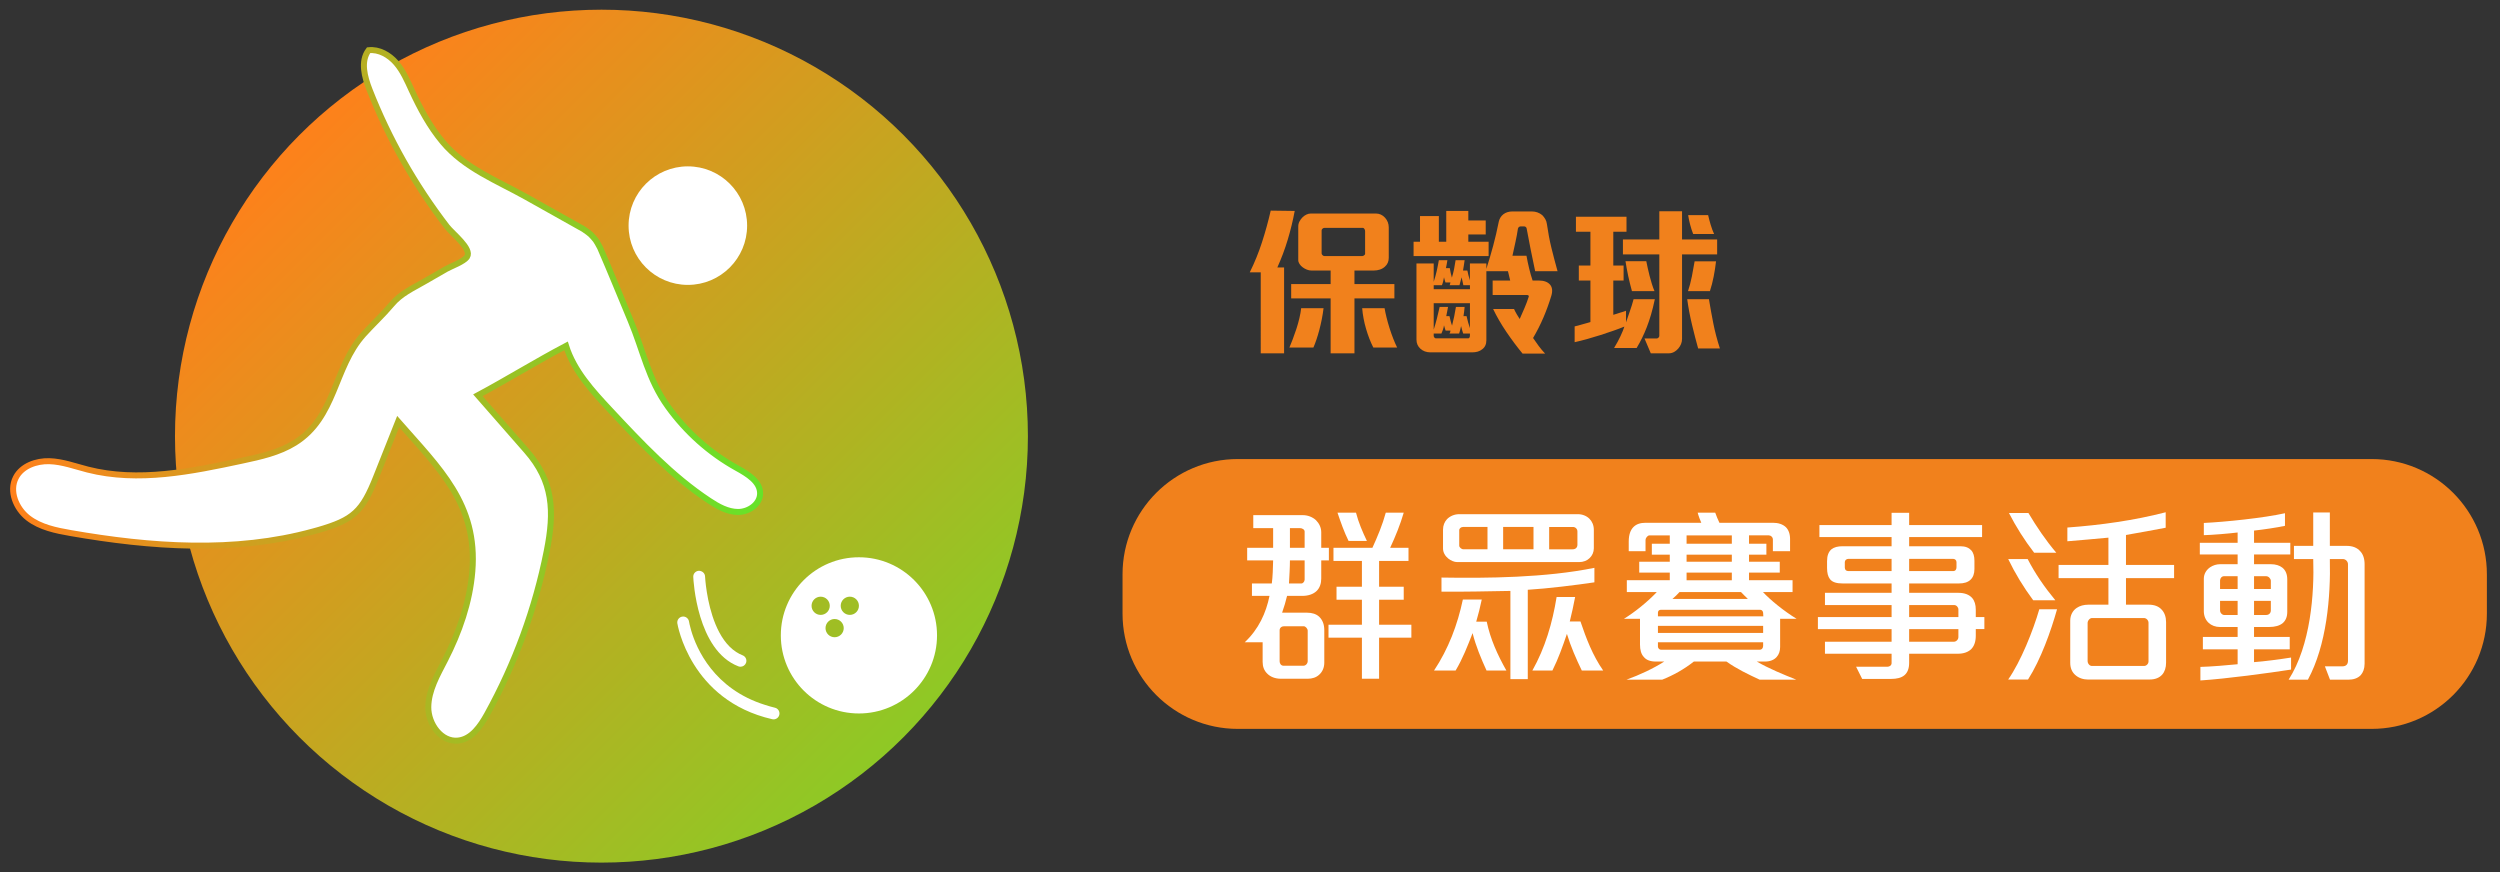
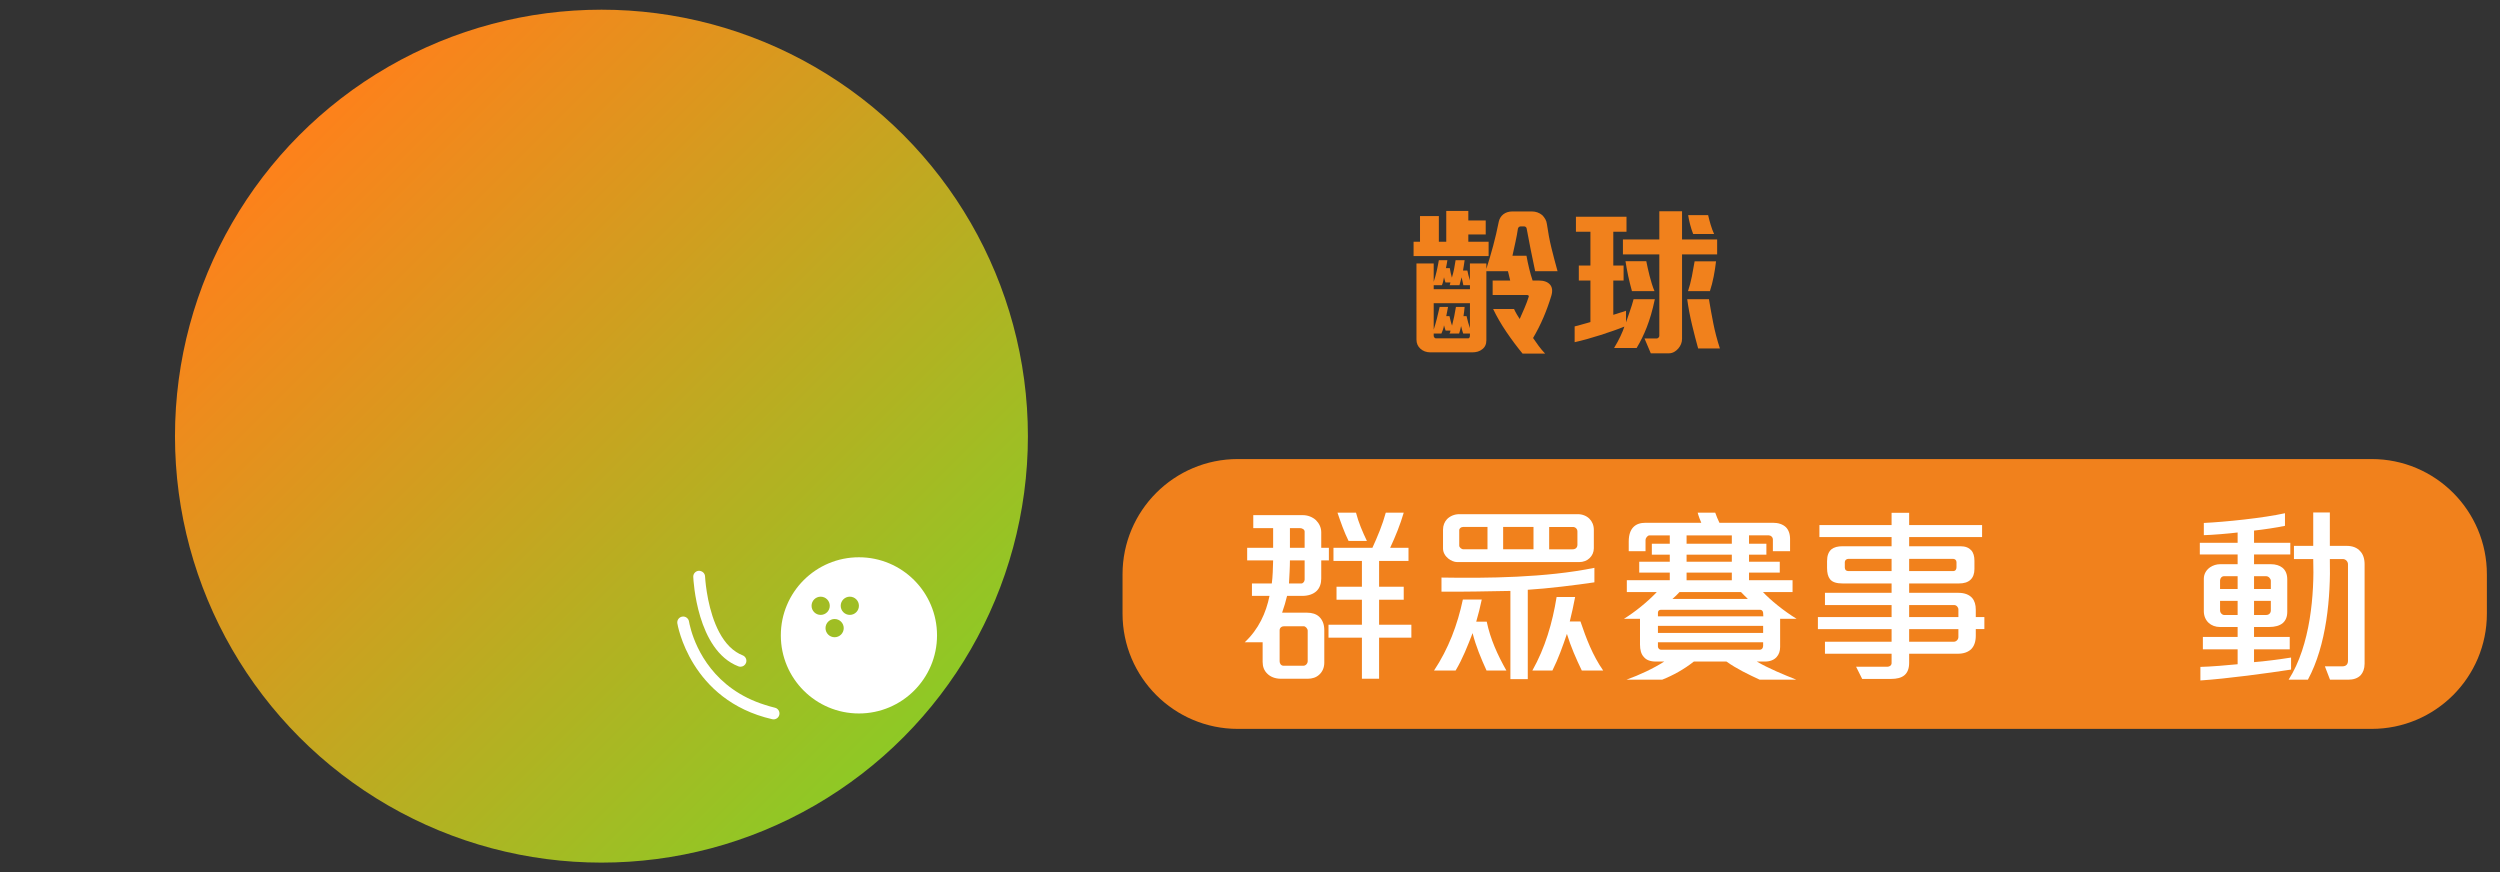
<svg xmlns="http://www.w3.org/2000/svg" version="1.1" id="Layer_1" x="0px" y="0px" width="417px" height="145.5px" viewBox="0 0 417 145.5" enable-background="new 0 0 417 145.5" xml:space="preserve">
  <rect x="0" y="0" width="417" height="145.5" fill="#333333" stroke="none" />
  <g>
    <g>
-       <path fill="#F1811C" d="M214.79,39.994c-0.475,1.576-1.053,3.116-1.732,4.62h1.128v14.318h-3.896V45.42h-1.826    c0.806-1.629,1.486-3.304,2.041-5.023s1.039-3.474,1.451-5.265l4.002,0.054C215.653,36.815,215.265,38.418,214.79,39.994z     M220.472,53.265c-0.125,0.627-0.265,1.227-0.416,1.8c-0.152,0.573-0.314,1.11-0.484,1.612s-0.336,0.931-0.496,1.289h-4.003    c0.161-0.376,0.345-0.833,0.55-1.37c0.207-0.537,0.408-1.105,0.605-1.706c0.196-0.6,0.367-1.204,0.51-1.813    c0.144-0.608,0.242-1.164,0.296-1.666h3.733C220.695,52.02,220.597,52.638,220.472,53.265z M225.925,49.772v9.161h-3.976v-9.161    h-6.581v-2.391h6.581v-2.256h-3.196c-0.252,0-0.502-0.049-0.753-0.148c-0.251-0.098-0.475-0.219-0.671-0.363    c-0.233-0.161-0.422-0.353-0.564-0.577c-0.144-0.224-0.215-0.434-0.215-0.631v-5.642c0-0.286,0.066-0.56,0.201-0.819    c0.135-0.259,0.3-0.488,0.497-0.685c0.196-0.197,0.417-0.353,0.658-0.47c0.241-0.116,0.487-0.175,0.739-0.175h10.852    c0.592,0,1.102,0.233,1.531,0.698c0.412,0.466,0.618,1.012,0.618,1.639v5.05c0,0.609-0.215,1.102-0.645,1.478    c-0.233,0.215-0.511,0.376-0.833,0.484s-0.662,0.161-1.021,0.161h-3.224v2.256h6.662v2.391H225.925z M227.698,38.517    c0-0.089-0.037-0.197-0.107-0.322c-0.072-0.125-0.171-0.188-0.296-0.188h-6.366c-0.126,0-0.238,0.045-0.336,0.135    c-0.1,0.09-0.148,0.188-0.148,0.295v3.841c0,0.09,0.049,0.184,0.148,0.282c0.098,0.099,0.191,0.147,0.281,0.147h6.367    c0.09,0,0.188-0.04,0.295-0.121s0.162-0.157,0.162-0.229V38.517z M229.067,57.965c-0.465-0.913-0.869-1.952-1.209-3.116    c-0.34-1.164-0.555-2.31-0.645-3.438h3.734c0.071,0.43,0.179,0.936,0.322,1.518c0.143,0.582,0.309,1.173,0.497,1.773    s0.394,1.187,0.618,1.759c0.224,0.574,0.443,1.075,0.658,1.504H229.067z" />
      <path fill="#F1811C" d="M235.784,42.707v-2.391h1.074v-4.271h3.143v4.271h1.236v-5.131h3.68v1.585h2.901v2.337h-2.901v1.209h3.385    v2.391H235.784z M256.065,45.232c-0.251-1.182-0.497-2.368-0.738-3.56c-0.242-1.191-0.471-2.386-0.686-3.586    c-0.018-0.09-0.066-0.166-0.147-0.229c-0.081-0.063-0.166-0.094-0.255-0.094h-0.564c-0.251,0-0.412,0.125-0.484,0.376    c-0.107,0.734-0.246,1.482-0.416,2.243c-0.17,0.762-0.336,1.518-0.496,2.27h2.336c0.125,0.699,0.273,1.402,0.443,2.109    c0.17,0.708,0.363,1.383,0.578,2.028h0.994c0.877,0,1.513,0.224,1.906,0.671c0.395,0.448,0.467,1.084,0.216,1.907    c-0.376,1.236-0.811,2.431-1.304,3.586c-0.492,1.155-1.07,2.297-1.732,3.425c0.305,0.448,0.618,0.891,0.94,1.33    c0.323,0.438,0.681,0.864,1.075,1.276h-3.762c-0.932-1.128-1.831-2.333-2.699-3.613c-0.869-1.28-1.607-2.556-2.217-3.828h3.492    c0.107,0.251,0.256,0.538,0.443,0.86c0.188,0.322,0.354,0.591,0.497,0.806c0.251-0.555,0.52-1.168,0.806-1.84    c0.287-0.672,0.52-1.293,0.699-1.867c0.035-0.071,0.026-0.138-0.027-0.201c-0.054-0.063-0.135-0.094-0.242-0.094h-5.748v-2.417    h2.928c-0.125-0.484-0.251-1.003-0.376-1.558h-3.6v11.524c0,0.663-0.233,1.164-0.698,1.504c-0.215,0.179-0.466,0.309-0.752,0.39    c-0.287,0.081-0.592,0.121-0.914,0.121h-6.957c-0.682,0-1.245-0.206-1.692-0.618c-0.431-0.394-0.646-0.895-0.646-1.504V43.943    h2.875v3.063c0.197-0.591,0.363-1.182,0.497-1.773c0.134-0.591,0.255-1.2,0.362-1.827h1.424c-0.036,0.215-0.076,0.452-0.121,0.712    s-0.085,0.461-0.121,0.604h0.646c0.036,0.269,0.085,0.538,0.147,0.806s0.13,0.528,0.201,0.779c0.144-0.465,0.264-0.94,0.363-1.423    c0.098-0.484,0.184-0.976,0.255-1.478h1.505c-0.037,0.233-0.076,0.51-0.121,0.833s-0.094,0.618-0.148,0.887h0.726    c0.054,0.269,0.116,0.542,0.188,0.819c0.071,0.278,0.152,0.551,0.242,0.819v-2.821h2.739v0.914    c0.411-1.29,0.792-2.583,1.142-3.882s0.658-2.628,0.927-3.989c0.107-0.501,0.358-0.914,0.753-1.236    c0.411-0.322,0.93-0.483,1.558-0.483h3.17c0.681,0,1.271,0.206,1.772,0.618c0.197,0.197,0.367,0.421,0.511,0.672    s0.232,0.528,0.269,0.833c0.197,1.397,0.447,2.718,0.752,3.962c0.305,1.245,0.645,2.539,1.021,3.882H256.065z M245.187,47.569    h-1.102c-0.037-0.197-0.081-0.407-0.135-0.631c-0.054-0.224-0.107-0.452-0.161-0.685c-0.054,0.197-0.116,0.435-0.188,0.712    c-0.071,0.278-0.125,0.479-0.161,0.604h-1.638c0.018-0.036,0.039-0.098,0.066-0.188c0.027-0.089,0.049-0.179,0.067-0.269h-0.833    c-0.054-0.143-0.099-0.286-0.135-0.43c-0.035-0.144-0.071-0.287-0.107-0.43c-0.035,0.215-0.085,0.448-0.147,0.699    c-0.063,0.251-0.13,0.457-0.201,0.618h-1.37v0.672h6.045V47.569z M245.187,50.578h-6.045v4.406    c0.197-0.609,0.376-1.231,0.537-1.867s0.313-1.276,0.457-1.921h1.396c-0.054,0.269-0.107,0.551-0.161,0.846    s-0.099,0.524-0.134,0.685h0.537c0.054,0.251,0.116,0.52,0.188,0.806c0.072,0.287,0.152,0.546,0.242,0.779    c0.269-1.039,0.483-2.077,0.645-3.116h1.451c-0.019,0.251-0.045,0.506-0.081,0.766c-0.036,0.26-0.071,0.515-0.107,0.766h0.511    c0.07,0.34,0.156,0.685,0.255,1.034c0.099,0.35,0.201,0.676,0.31,0.98V50.578z M245.187,55.628h-1.129    c-0.054-0.143-0.117-0.345-0.188-0.604c-0.072-0.259-0.126-0.47-0.162-0.631c-0.09,0.448-0.197,0.86-0.322,1.236h-1.611    c0.107-0.143,0.161-0.304,0.161-0.483h-0.806c-0.037-0.089-0.081-0.229-0.135-0.417s-0.099-0.345-0.135-0.47    c-0.035,0.251-0.094,0.493-0.174,0.726c-0.081,0.233-0.166,0.448-0.256,0.645h-1.289v0.403c0,0.072,0.035,0.157,0.107,0.255    c0.071,0.099,0.152,0.147,0.242,0.147h5.426c0.09,0,0.156-0.049,0.201-0.147c0.045-0.098,0.068-0.184,0.068-0.255V55.628z" />
      <path fill="#F1811C" d="M275.394,52.472c-0.225,0.761-0.461,1.464-0.712,2.108c-0.251,0.645-0.515,1.25-0.792,1.813    c-0.278,0.564-0.578,1.115-0.9,1.652h-3.761c0.411-0.68,0.766-1.334,1.062-1.961c0.295-0.626,0.514-1.164,0.658-1.612    c-0.52,0.215-1.125,0.443-1.814,0.685s-1.41,0.483-2.162,0.726c-0.752,0.242-1.5,0.466-2.242,0.671    c-0.744,0.206-1.438,0.381-2.082,0.524v-2.633c0.16-0.036,0.357-0.084,0.59-0.147c0.233-0.063,0.471-0.13,0.713-0.202    c0.241-0.071,0.483-0.139,0.725-0.202c0.242-0.063,0.443-0.121,0.605-0.174v-6.931h-1.936v-2.499h1.936v-5.641h-2.418v-2.499    h8.435v2.499h-2.202v5.641h1.719v2.499h-1.719v5.722c0.143-0.036,0.309-0.085,0.496-0.148c0.188-0.063,0.381-0.125,0.578-0.188    c0.197-0.063,0.389-0.121,0.577-0.174s0.345-0.107,0.47-0.161v1.934c0.215-0.645,0.435-1.28,0.658-1.907    c0.225-0.627,0.426-1.28,0.605-1.961h3.545C275.827,50.856,275.617,51.711,275.394,52.472z M280.565,42.438v14.076    c0,0.305-0.055,0.591-0.162,0.86s-0.26,0.519-0.457,0.752c-0.215,0.251-0.456,0.448-0.725,0.591    c-0.269,0.143-0.547,0.215-0.833,0.215h-3.036l-1.047-2.472h2.041c0.09,0,0.184-0.044,0.283-0.134    c0.098-0.089,0.146-0.188,0.146-0.295V42.438h-6.07V39.94h6.07v-4.701h3.789v4.701h5.855v2.498H280.565z M272.21,48.563    c-0.107-0.376-0.215-0.783-0.322-1.222s-0.211-0.882-0.309-1.33c-0.099-0.447-0.184-0.882-0.256-1.303    c-0.071-0.42-0.134-0.801-0.188-1.142h3.465c0.072,0.34,0.152,0.721,0.242,1.142c0.09,0.421,0.192,0.855,0.309,1.303    c0.117,0.448,0.242,0.891,0.377,1.33c0.134,0.439,0.281,0.846,0.443,1.222H272.21z M283.251,58.126    c-0.322-1.146-0.658-2.444-1.008-3.895c-0.349-1.451-0.622-2.892-0.818-4.325h3.626c0.232,1.415,0.479,2.776,0.739,4.083    c0.259,1.308,0.621,2.687,1.088,4.137H283.251z M285.843,46.119c-0.17,0.878-0.38,1.692-0.631,2.445h-3.653    c0.251-0.752,0.466-1.572,0.646-2.458c0.178-0.887,0.33-1.724,0.456-2.512h3.573C286.144,44.399,286.013,45.242,285.843,46.119z     M282.419,39.027c-0.197-0.501-0.368-1.03-0.512-1.585c-0.143-0.555-0.25-1.074-0.322-1.558h3.332    c0.107,0.484,0.246,1.012,0.416,1.585c0.17,0.573,0.363,1.093,0.578,1.558H282.419z" />
    </g>
    <g>
      <path fill="#F1811C" d="M395.585,121.578H206.466c-10.618,0-19.226-8.607-19.226-19.225v-6.557    c0-10.619,8.607-19.227,19.226-19.227h189.119c10.619,0,19.227,8.607,19.227,19.227v6.557    C414.812,112.971,406.204,121.578,395.585,121.578z" />
      <g>
        <path fill="#FFFFFF" d="M220.384,93.471v3.025c0,0.795-0.223,1.561-0.796,2.102c-0.51,0.477-1.306,0.797-2.389,0.797h-2.516     c-0.19,0.826-0.51,1.91-0.828,2.801h4.172c0.828,0,1.528,0.223,2.007,0.67c0.541,0.51,0.859,1.242,0.859,2.229v5.445     c0,0.828-0.318,1.529-0.859,2.006c-0.479,0.447-1.146,0.67-1.911,0.67h-4.458c-0.956,0-1.783-0.318-2.325-0.893     c-0.478-0.477-0.732-1.113-0.732-1.91v-3.279h-2.994c2.325-2.166,3.567-4.904,4.14-7.738h-2.93v-2.07h3.312     c0.16-1.18,0.191-2.549,0.223-3.854h-4.331v-2.102h4.331v-3.281h-3.312v-2.164h8.248c0.86,0,1.624,0.318,2.197,0.828     c0.542,0.541,0.892,1.24,0.892,2.037v2.58h1.273v2.102H220.384z M218.123,105.189c0-0.318-0.351-0.732-0.669-0.732h-3.28     c-0.382,0-0.732,0.254-0.732,0.668v5.191c0,0.35,0.224,0.732,0.669,0.732h3.28c0.413,0,0.732-0.383,0.732-0.764V105.189z      M217.613,93.471h-2.452c0,1.209-0.096,2.611-0.159,3.854h2.069c0.256,0,0.542-0.318,0.542-0.637V93.471z M217.613,88.662     c0-0.318-0.382-0.574-0.796-0.574h-1.656v3.281h2.452V88.662z M230.032,106.367v6.848h-2.865v-6.848h-5.573v-2.164h5.573v-4.172     h-4.235v-2.166h4.235v-4.299h-4.745v-2.197h6.497c0.859-1.879,1.688-3.854,2.229-5.859h2.994     c-0.574,1.975-1.37,3.947-2.262,5.859h3.057v2.197h-4.904v4.299h4.109v2.166h-4.109v4.172h5.383v2.164H230.032z M224.938,90.223     c-0.732-1.465-1.337-3.217-1.847-4.713h3.089c0.414,1.623,1.083,3.184,1.815,4.713H224.938z" />
        <path fill="#FFFFFF" d="M247.954,111.846c-0.923-2.039-1.783-4.076-2.324-6.242c-0.828,2.133-1.656,4.268-2.834,6.242h-3.599     c2.388-3.6,3.917-7.611,4.809-11.848h3.152c-0.255,1.211-0.573,2.516-0.923,3.695h1.751c0.604,2.896,1.815,5.572,3.28,8.152     H247.954z M254.833,98.375v14.902h-2.898V98.566c-3.534,0.063-7.896,0.158-11.496,0.127v-2.357     c7.548,0.127,17.42,0.033,25.508-1.623v2.42C262.985,97.578,258.081,98.184,254.833,98.375z M265.151,93.088     c-0.414,0.414-1.02,0.67-1.783,0.67h-20.286c-0.541,0-1.083-0.256-1.528-0.605c-0.51-0.414-0.859-1.02-0.859-1.656v-3.152     c0-0.701,0.254-1.307,0.668-1.752c0.51-0.51,1.242-0.828,2.039-0.828h19.775c0.764,0,1.465,0.287,1.942,0.764     c0.446,0.447,0.732,1.084,0.732,1.848v3.09C265.852,92.068,265.597,92.674,265.151,93.088z M248.114,87.898h-4.076     c-0.351,0-0.637,0.254-0.637,0.541v2.578c0,0.287,0.381,0.605,0.699,0.605h4.014V87.898z M255.788,87.898h-5.063v3.725h5.063     V87.898z M263.845,111.846c-0.955-1.975-1.847-4.014-2.483-6.115c-0.7,2.07-1.433,4.141-2.421,6.115h-3.344     c2.135-3.791,3.344-7.93,4.045-12.262h3.089c-0.223,1.18-0.604,2.963-0.892,4.076h1.783c0.955,2.834,2.038,5.67,3.79,8.186     H263.845z M263.112,88.631c0-0.414-0.35-0.732-0.732-0.732h-3.98v3.725h3.917c0.446,0,0.796-0.254,0.796-0.764V88.631z" />
        <path fill="#FFFFFF" d="M296.925,103.215v4.713c0,0.67-0.191,1.242-0.605,1.688c-0.413,0.447-1.051,0.732-1.941,0.732h-1.338     c1.942,1.146,4.521,2.197,6.592,3.025h-6.114c-1.847-0.859-3.853-1.814-5.541-3.025h-5.445c-1.656,1.307-3.439,2.293-5.286,3.025     h-5.955c2.197-0.795,4.458-1.846,6.305-3.025h-1.369c-0.955,0-1.624-0.254-2.038-0.764c-0.446-0.479-0.637-1.178-0.637-2.07     v-4.299h-2.675c1.719-1.051,3.885-2.77,5.477-4.459h-4.999v-1.973h7.165v-1.275h-5.096v-1.814h5.096v-1.178h-2.993v-1.816h2.993     v-1.4h-3.375c-0.318,0-0.67,0.414-0.67,0.797v1.846h-2.802v-1.623c0-1.115,0.286-1.912,0.796-2.42     c0.479-0.479,1.146-0.701,2.039-0.701h9.266c-0.158-0.352-0.477-1.178-0.604-1.688h2.93c0.159,0.445,0.478,1.273,0.7,1.688h8.917     c0.924,0,1.656,0.254,2.165,0.732c0.446,0.445,0.701,1.113,0.701,1.975v2.037h-2.866V90c0-0.414-0.351-0.701-0.669-0.701h-3.312     v1.4h2.897v1.816h-2.897v1.178h5.127v1.814h-5.127v1.275h7.261v1.973h-4.936c1.209,1.307,3.471,3.154,5.604,4.459H296.925z      M294.091,102.229c0-0.223-0.191-0.51-0.445-0.51H276.99c-0.255,0-0.446,0.191-0.446,0.477v0.605h17.578L294.091,102.229z      M294.091,104.393h-17.547v1.18h17.547V104.393z M294.091,107.133h-17.547v0.732c0,0.254,0.255,0.508,0.479,0.508h16.495     c0.382,0,0.573-0.318,0.573-0.637V107.133z M290.397,98.756h-10.255c-0.286,0.318-0.827,0.861-1.179,1.146h12.58     C291.225,99.584,290.588,98.98,290.397,98.756z M288.868,89.299h-7.547v1.4h7.547V89.299z M288.868,92.516h-7.547v1.178h7.547     V92.516z M288.868,95.508h-7.547v1.275h7.547V95.508z" />
        <path fill="#FFFFFF" d="M329.56,104.936v1.113c0,0.955-0.256,1.688-0.732,2.197c-0.51,0.51-1.274,0.797-2.262,0.797h-8.12v1.496     c0,0.955-0.255,1.625-0.765,2.07s-1.273,0.637-2.293,0.637h-4.776l-1.019-2.037h5.254c0.318,0,0.669-0.225,0.669-0.605v-1.561     h-11.114v-2.006h11.114v-2.102h-12.292v-2.008h12.292v-2.006h-11.114v-2.037h11.114v-1.561h-8.12     c-1.02,0-1.752-0.191-2.166-0.732c-0.318-0.414-0.478-1.02-0.478-1.848v-1.146c0-0.924,0.255-1.561,0.732-1.975     c0.446-0.35,1.051-0.51,1.879-0.51h8.152v-1.527h-12.038v-2.008h12.038v-2.037h2.93v2.037h12.165v2.008h-12.165v1.527h8.534     c0.859,0,1.434,0.256,1.815,0.67s0.541,1.018,0.541,1.75v1.371c0,0.795-0.223,1.4-0.669,1.814     c-0.445,0.414-1.082,0.605-1.941,0.605h-8.28v1.561h8.216c1.051,0,1.815,0.318,2.293,0.859c0.414,0.477,0.605,1.146,0.605,1.941     v1.242h1.433v2.008H329.56z M315.516,93.215h-7.197c-0.351,0-0.604,0.256-0.604,0.543v0.922c0,0.383,0.254,0.574,0.572,0.574     h7.229V93.215z M326.343,93.758c0-0.318-0.255-0.543-0.573-0.543h-7.324v2.039h7.356c0.35,0,0.541-0.256,0.541-0.637V93.758z      M326.661,101.654c0-0.35-0.318-0.732-0.701-0.732h-7.515v2.006h8.216V101.654z M326.661,104.936h-8.216v2.102h7.483     c0.35,0,0.732-0.352,0.732-0.766V104.936z" />
-         <path fill="#FFFFFF" d="M339.138,100.127c-1.625-2.197-3.025-4.49-4.172-6.879h3.248c1.242,2.42,2.803,4.682,4.617,6.879H339.138     z M338.277,113.342h-3.312c2.102-2.994,4.172-8.184,5.19-11.719h2.962C342.099,105.254,340.411,109.998,338.277,113.342z      M339.296,92.197c-1.623-2.102-3.025-4.332-4.203-6.625h3.248c1.369,2.293,2.866,4.523,4.65,6.625H339.296z M354.614,96.432     v4.428h3.789c0.955,0,1.656,0.285,2.134,0.795c0.51,0.51,0.765,1.273,0.765,2.102v6.783c0,0.828-0.223,1.496-0.637,1.975     c-0.479,0.541-1.179,0.828-2.102,0.828h-10.351c-0.669,0-1.497-0.223-2.102-0.797c-0.478-0.445-0.796-1.082-0.796-2.006v-7.006     c0-0.924,0.414-1.688,1.082-2.133c0.51-0.352,1.179-0.541,1.975-0.541h3.313v-4.428h-8.313v-2.197h8.313v-4.553     c-1.815,0.158-5.127,0.477-6.848,0.604v-2.293c5.605-0.414,11.115-1.178,16.4-2.547v2.58c-1.496,0.285-4.713,0.891-6.623,1.209v5     h8.025v2.197H354.614z M358.372,103.883c0-0.412-0.351-0.795-0.765-0.795h-8.662c-0.351,0-0.732,0.414-0.732,0.828v6.336     c0,0.447,0.351,0.828,0.7,0.828h8.727c0.382,0,0.732-0.35,0.732-0.764V103.883z" />
        <path fill="#FFFFFF" d="M367.026,113.5v-2.26c1.592-0.031,4.649-0.287,6.21-0.445v-2.484h-5.796v-2.07h5.796v-1.656h-2.93     c-0.765,0-1.433-0.254-1.911-0.701c-0.478-0.445-0.796-1.113-0.796-1.941v-5.414c0-0.828,0.446-1.496,1.051-1.91     c0.478-0.318,1.051-0.51,1.656-0.51h2.93v-1.625h-6.306v-1.941h6.306V88.82c-1.561,0.191-4.268,0.414-5.637,0.447v-2.039     c3.472-0.158,9.999-0.828,13.534-1.623v2.102c-1.273,0.285-3.694,0.637-5.159,0.795v2.039h6.051v1.941h-6.051v1.625h2.771     c0.859,0,1.497,0.223,1.943,0.572c0.572,0.447,0.827,1.146,0.827,1.943v5.445c0,0.828-0.255,1.434-0.765,1.879     c-0.509,0.414-1.273,0.637-2.26,0.637h-2.517v1.656h5.955v2.07h-5.955v2.133c1.528-0.096,4.618-0.51,6.179-0.764v2.006     C378.427,112.26,371.421,113.215,367.026,113.5z M373.236,96.113h-2.293c-0.351,0-0.637,0.35-0.637,0.701v1.434h2.93V96.113z      M373.236,100.221h-2.93v1.594c0,0.414,0.351,0.764,0.669,0.764h2.261V100.221z M378.777,96.877c0-0.35-0.382-0.764-0.765-0.764     h-2.038v2.135h2.803V96.877z M378.777,100.221h-2.803v2.357h2.038c0.446,0,0.765-0.318,0.765-0.764V100.221z M393.776,112.609     c-0.51,0.541-1.242,0.764-2.102,0.764h-3.025l-0.859-2.229h2.93c0.572,0,0.923-0.318,0.923-0.924V94.107     c0-0.445-0.382-0.859-0.86-0.859h-2.165c0.159,6.336-0.541,14.361-3.662,20.125h-3.216c3.693-5.764,4.299-14.457,4.107-20.125     h-3.217v-2.197h3.217v-5.574h2.771v5.574h2.803c0.955,0,1.751,0.285,2.292,0.924c0.446,0.477,0.701,1.209,0.701,2.133v16.592     C394.413,111.559,394.158,112.164,393.776,112.609z" />
      </g>
    </g>
    <g>
      <linearGradient id="SVGID_1_" gradientUnits="userSpaceOnUse" x1="48.597" y1="21.025" x2="187.262" y2="159.691">
        <stop offset="0" style="stop-color:#FF801B" />
        <stop offset="1" style="stop-color:#66E329" />
      </linearGradient>
      <circle fill="url(#SVGID_1_)" cx="100.321" cy="72.75" r="71.134" />
      <g>
        <g>
-           <circle fill="#FFFFFF" cx="114.733" cy="37.635" r="9.886" />
          <linearGradient id="SVGID_2_" gradientUnits="userSpaceOnUse" x1="1.688" y1="65.952" x2="127.287" y2="65.952">
            <stop offset="0" style="stop-color:#FF801B" />
            <stop offset="1" style="stop-color:#66E329" />
          </linearGradient>
-           <path fill="#FFFFFF" stroke="url(#SVGID_2_)" stroke-miterlimit="10" d="M53.042,88.426c5.936-1.711,7.404-3.098,9.694-8.859      c1.226-3.082,2.451-6.166,3.676-9.249c6.815,7.784,13.292,13.749,12.372,24.979c-0.423,5.166-2.171,10.156-4.532,14.771      c-1.283,2.508-2.789,5.063-2.812,7.879c-0.023,2.816,2.175,5.885,4.976,5.582c2.247-0.242,3.729-2.396,4.823-4.373      c4.694-8.484,8.064-17.699,9.951-27.211c1.325-6.676,1.108-11.66-3.389-16.775c-2.703-3.074-5.393-6.16-8.09-9.24      c4.987-2.676,9.714-5.613,14.705-8.241c1.315,4.184,4.398,7.537,7.392,10.741c5.103,5.461,10.269,10.976,16.505,15.095      c1.458,0.963,3.067,1.875,4.814,1.871c1.748-0.004,3.605-1.266,3.658-3.014c0.062-2.051-2.107-3.334-3.902-4.328      c-4.522-2.506-8.46-6.042-11.479-10.237c-3.288-4.568-4.111-9.316-6.223-14.354c-1.693-4.039-3.332-8.106-5.079-12.122      c-0.029-0.067-0.07-0.118-0.1-0.183c-0.1-0.218-0.216-0.417-0.336-0.619c-0.1-0.167-0.197-0.336-0.31-0.493      c-0.124-0.172-0.27-0.329-0.412-0.493c-0.14-0.159-0.28-0.317-0.434-0.458c-0.145-0.132-0.299-0.248-0.455-0.366      c-0.183-0.143-0.372-0.28-0.57-0.401c-0.063-0.038-0.111-0.086-0.175-0.121c-3.177-1.782-6.354-3.564-9.531-5.347      c-4.848-2.72-10.288-4.805-13.93-9.161c-2.163-2.587-3.775-5.589-5.188-8.651c-0.735-1.593-1.438-3.235-2.586-4.56      c-1.148-1.326-2.852-2.307-4.594-2.112c-1.384,1.854-0.672,4.475,0.174,6.628c3.204,8.156,7.562,15.858,12.903,22.806      c0.902,1.173,4.212,3.694,3.349,5.028c-0.534,0.824-2.655,1.552-3.518,2.049c-1.199,0.691-2.398,1.382-3.598,2.073      c-2.013,1.16-3.949,2.021-5.436,3.794c-1.483,1.769-3.192,3.331-4.732,5.047c-4.984,5.554-4.593,13.808-11.446,18.066      c-2.632,1.635-5.729,2.313-8.759,2.961c-8.501,1.824-17.37,3.646-25.795,1.496c-2.12-0.541-4.208-1.334-6.396-1.398      c-2.187-0.064-4.583,0.793-5.583,2.738c-1.166,2.266,0.04,5.176,2.054,6.736c2.015,1.559,4.622,2.088,7.132,2.523      c13.286,2.314,27.292,3.35,40.445-0.285C52.54,88.57,52.794,88.498,53.042,88.426z" />
          <path fill="#FFFFFF" d="M143.268,92.953c-7.194,0-13.027,5.832-13.027,13.027s5.831,13.027,13.027,13.027      c7.195,0,13.028-5.834,13.028-13.027C156.296,98.785,150.465,92.953,143.268,92.953z M135.368,101.047      c0-0.842,0.68-1.521,1.519-1.521s1.521,0.68,1.521,1.521c0,0.838-0.682,1.518-1.521,1.518S135.368,101.885,135.368,101.047z       M139.214,106.291c-0.839,0-1.519-0.68-1.519-1.52c0-0.842,0.682-1.521,1.519-1.521c0.839,0,1.521,0.68,1.521,1.521      C140.735,105.611,140.053,106.291,139.214,106.291z M141.75,102.564c-0.839,0-1.521-0.68-1.521-1.518      c0-0.842,0.682-1.521,1.521-1.521c0.839,0,1.519,0.68,1.519,1.521C143.268,101.885,142.588,102.564,141.75,102.564z" />
          <path fill="#FFFFFF" d="M114.927,103.672c-0.083-0.535-0.587-0.908-1.123-0.822c-0.538,0.082-0.906,0.582-0.825,1.119      c0.02,0.127,2.098,12.848,15.833,15.998c0.075,0.018,0.148,0.025,0.22,0.025c0.45,0,0.855-0.309,0.959-0.764      c0.123-0.531-0.21-1.061-0.739-1.182c-0.575-0.131-1.103-0.297-1.633-0.463c-8.556-2.664-11.454-9.406-12.334-12.422      C115.042,104.33,114.943,103.77,114.927,103.672z" />
          <path fill="#FFFFFF" d="M123.515,111.209c0.396,0,0.769-0.24,0.92-0.629c0.195-0.51-0.059-1.078-0.565-1.273      c-0.384-0.148-0.743-0.34-1.082-0.563c-3.126-2.029-4.388-6.875-4.88-9.932c-0.249-1.545-0.304-2.631-0.304-2.666      c-0.023-0.543-0.48-0.928-1.026-0.941c-0.543,0.023-0.965,0.482-0.941,1.025c0.021,0.5,0.599,12.25,7.525,14.914      C123.276,111.188,123.396,111.209,123.515,111.209z" />
        </g>
      </g>
    </g>
  </g>
</svg>